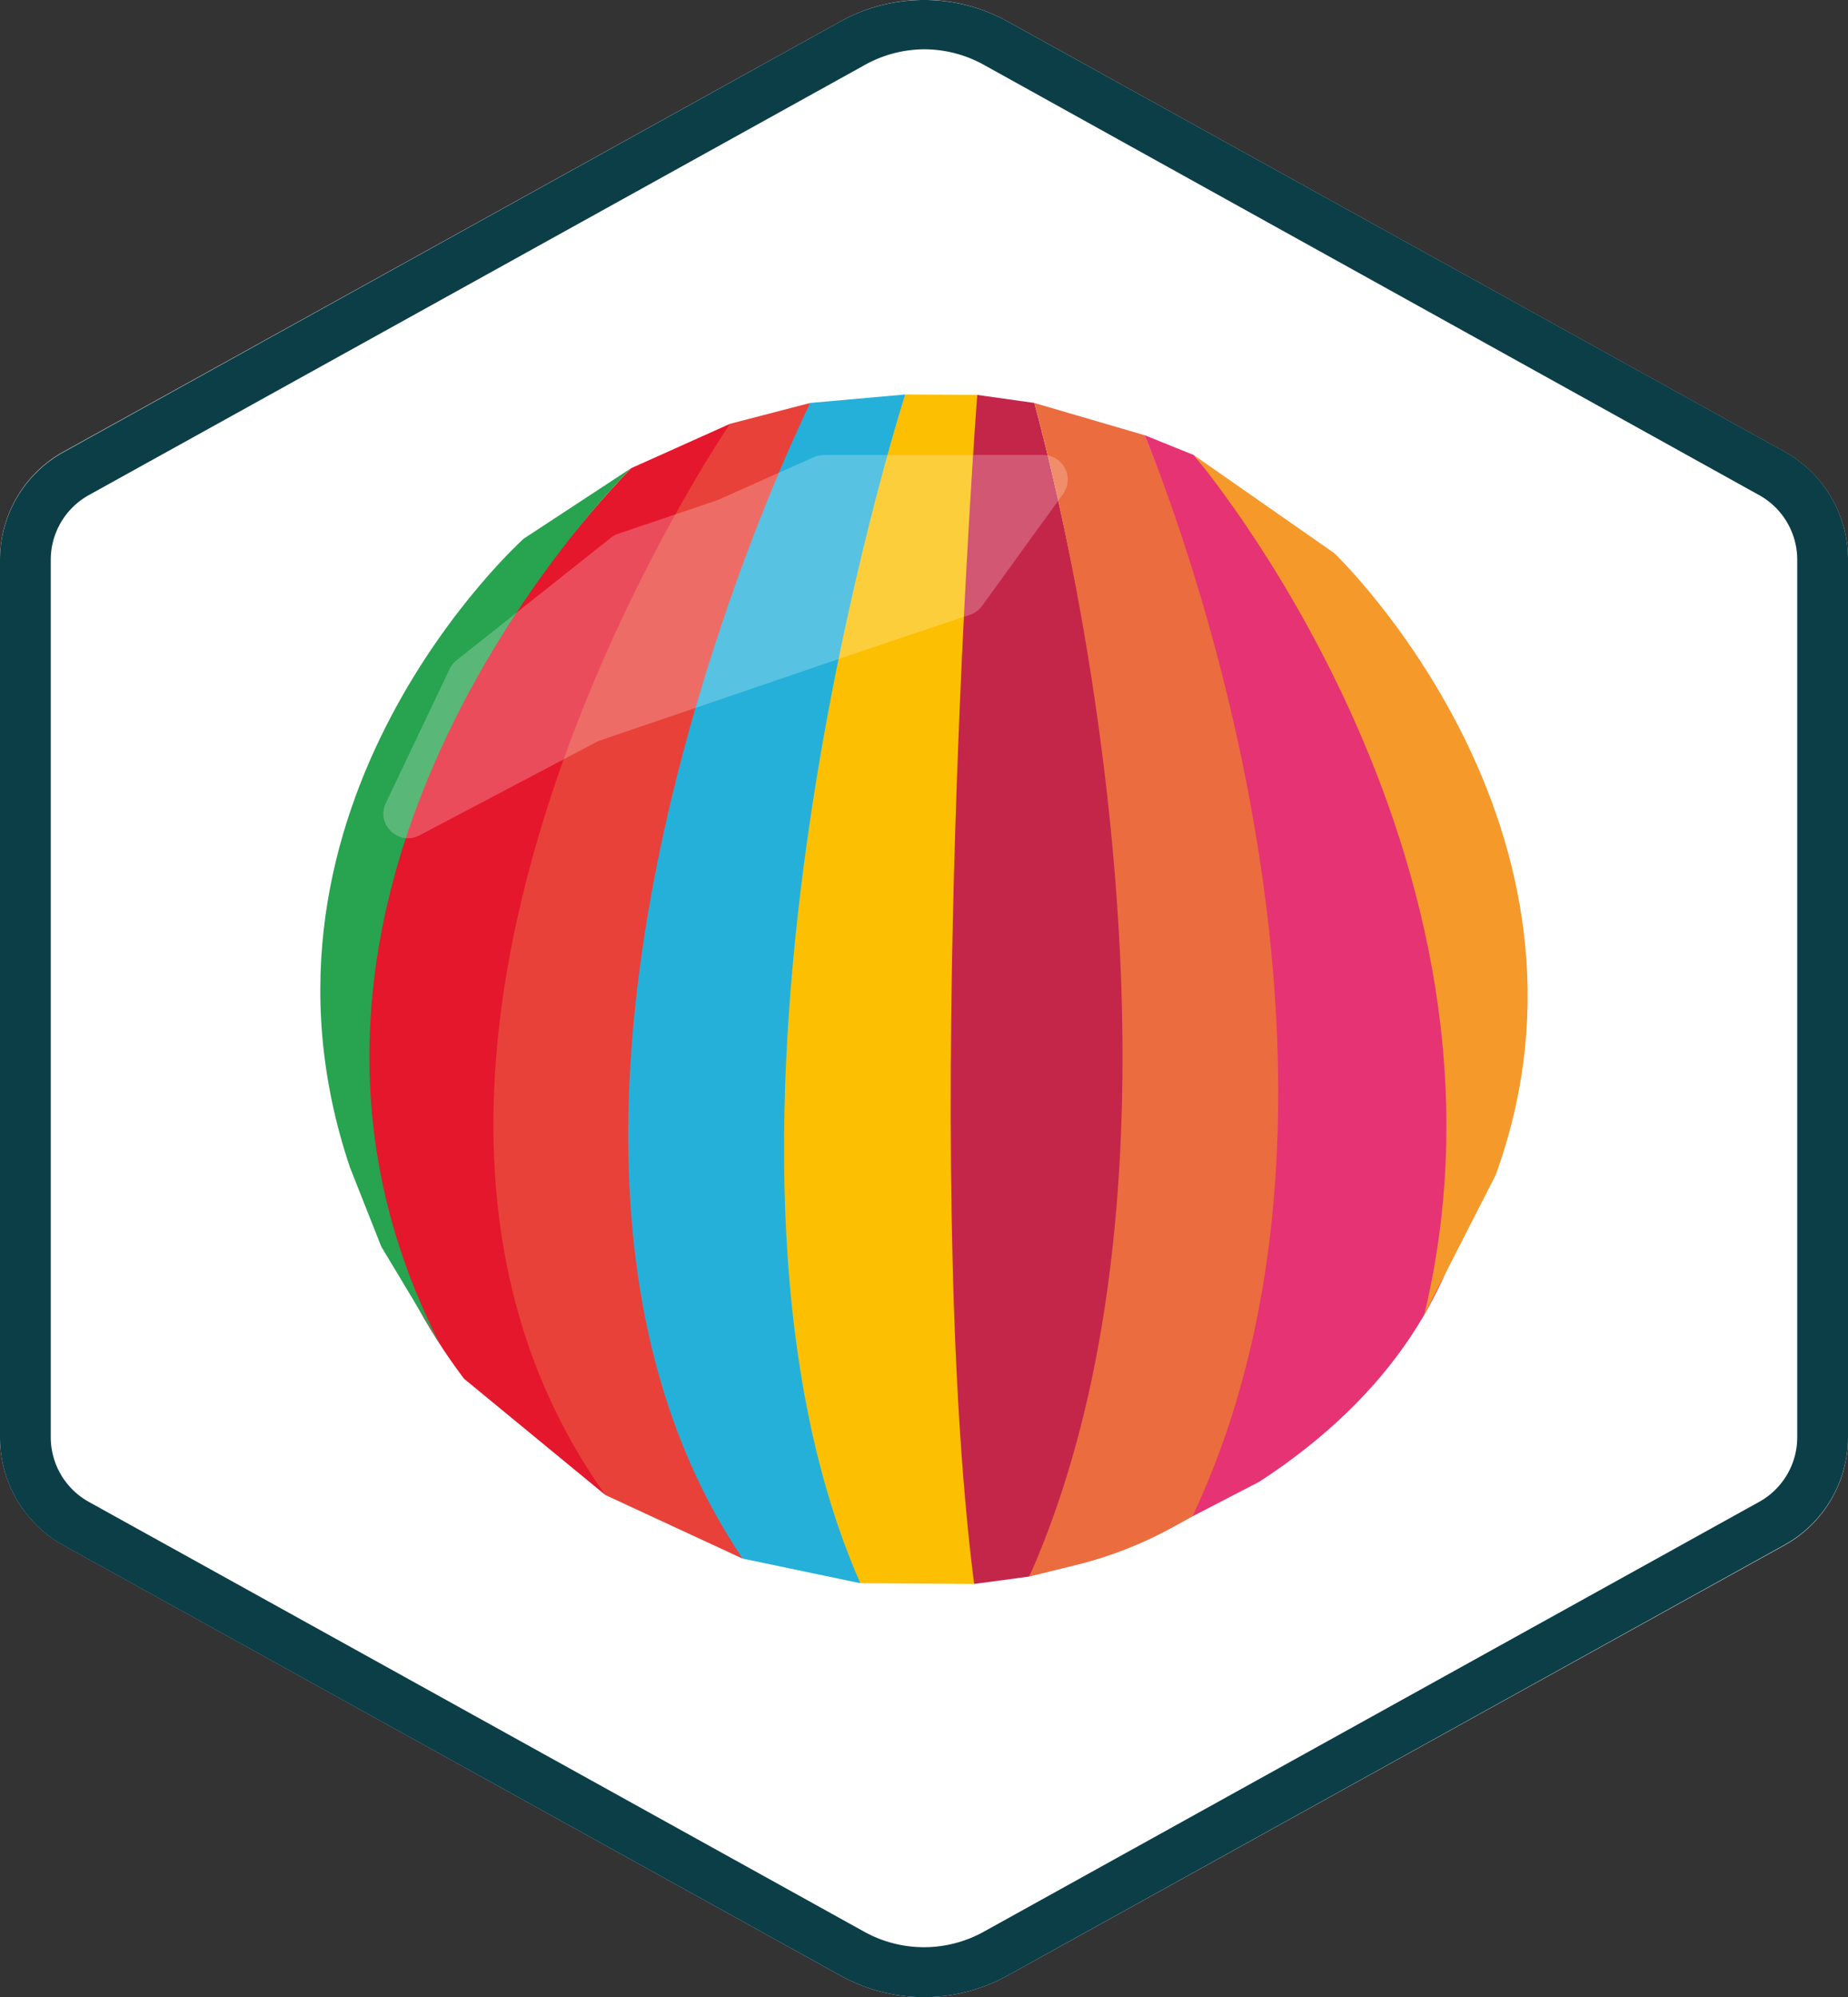
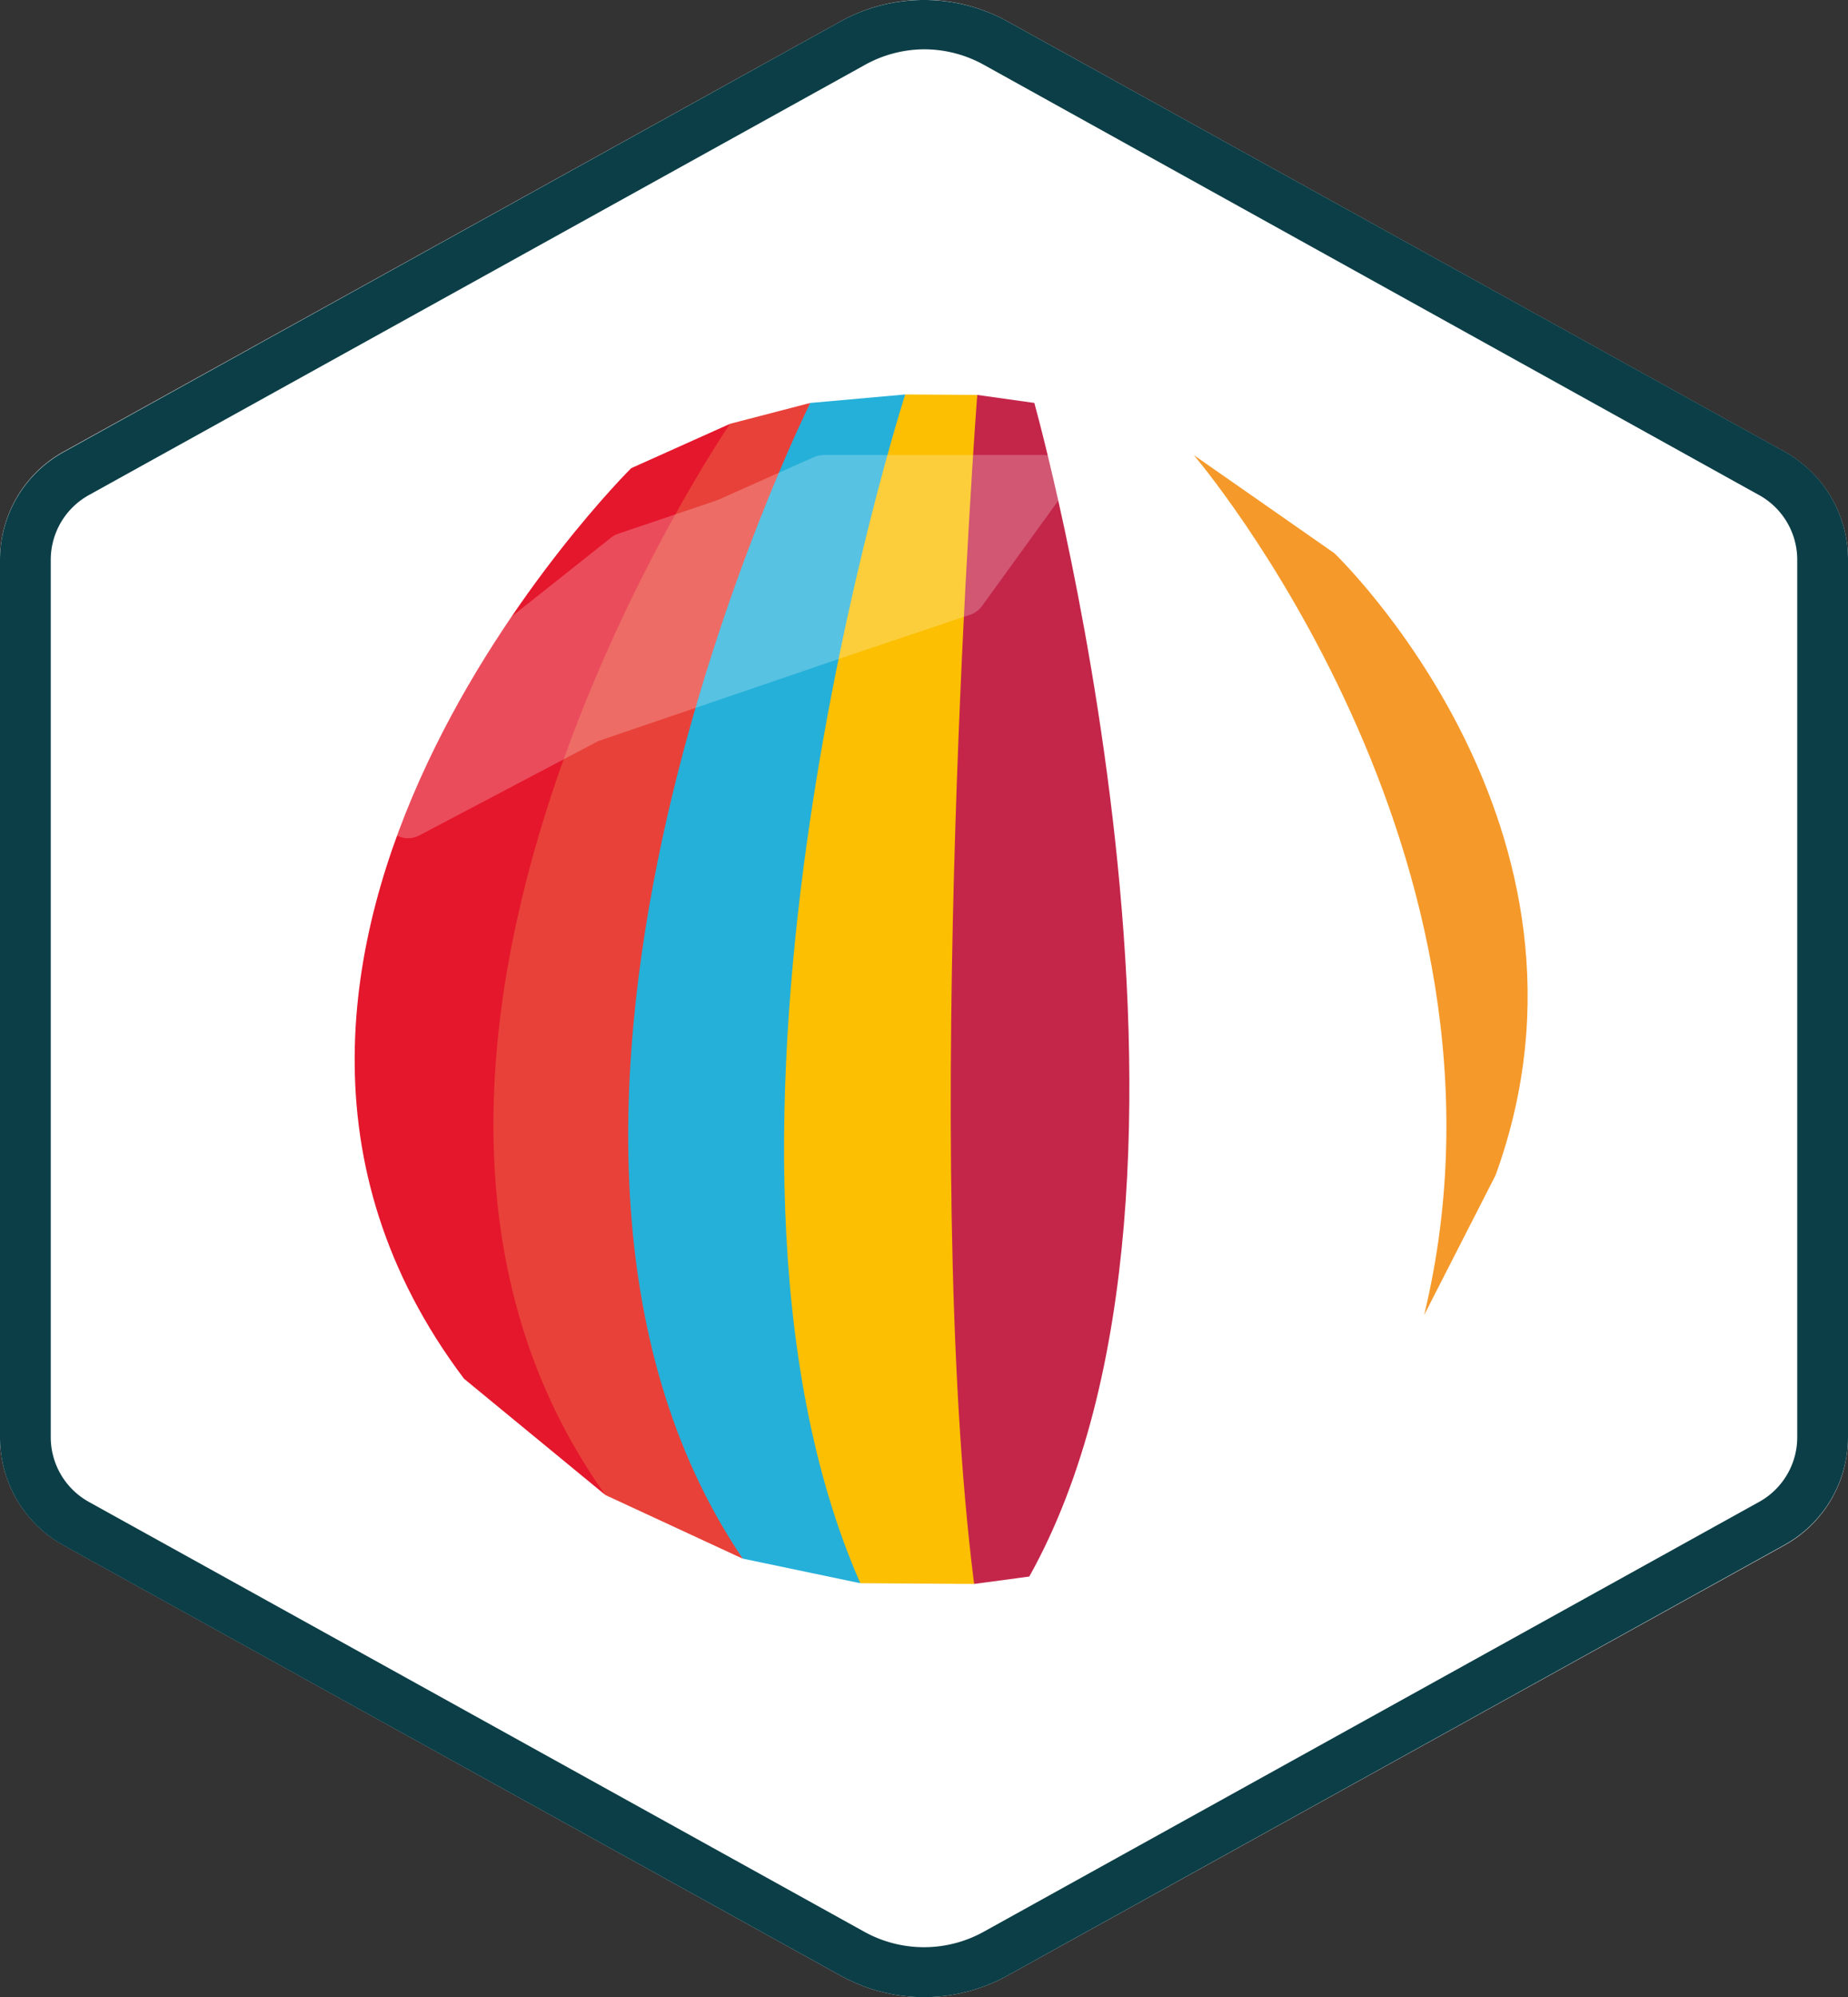
<svg xmlns="http://www.w3.org/2000/svg" fill="none" viewBox="0 0 75 81">
  <rect x="0" y="0" width="75" height="81" fill="#333333" stroke="none" />
  <g clip-path="url(#a)">
    <path fill="#fff" d="M75 58.29V22.71a5 5 0 0 0-2.6-4.4L40.91.88a7 7 0 0 0-6.82 0L2.6 18.31a5 5 0 0 0-2.6 4.4v35.58a5 5 0 0 0 2.6 4.4l31.49 17.43a7 7 0 0 0 6.82 0L72.4 62.69a5 5 0 0 0 2.6-4.4z" />
    <path fill="#0C3E47" d="M37.5 2a5 5 0 0 1 2.43.63l31.46 17.45a3 3 0 0 1 1.55 2.63v35.58a3 3 0 0 1-1.55 2.63L39.93 78.35a5 5 0 0 1-4.86 0L3.61 60.92a3 3 0 0 1-1.55-2.63V22.71a3 3 0 0 1 1.55-2.63L35.07 2.65A5 5 0 0 1 37.5 2zm0-2a7 7 0 0 0-3.41.88L2.63 18.31A5 5 0 0 0 0 22.71v35.58a5 5 0 0 0 2.59 4.4l31.5 17.43a7 7 0 0 0 6.82 0l31.46-17.43a5 5 0 0 0 2.63-4.4V22.71a5 5 0 0 0-2.59-4.4L40.91.88A7 7 0 0 0 37.5 0z" />
    <g clip-path="url(#b)">
      <path fill="#C4264A" d="M39.534 64.245c-6.367-16.923.126-48.227.126-48.227l2.317.325s8.816 31.452-.204 47.603l-2.239.3z" />
      <path fill="#FCBF01" d="M34.915 64.217C23.202 46.432 36.737 16 36.737 16l2.923.018s-2.332 30.854-.126 48.228l-4.619-.03z" />
      <path fill="#25B0D9" d="M30.145 63.219c-14.647-17.888 2.738-46.875 2.738-46.875L36.737 16s-9.722 30.222-1.822 48.217l-4.77-.998z" />
      <path fill="#E84139" d="M24.577 60.644c-16.525-18.106 5.05-43.454 5.05-43.454l3.256-.846s-14.61 29.327-2.738 46.879l-5.568-2.58z" />
      <path fill="#E5172C" d="M18.83 55.92c-13.027-17.302 6.786-36.93 6.786-36.93l4.013-1.8S11.94 42.96 24.574 60.644l-5.742-4.722z" />
-       <path fill="#28A350" d="M14.205 47.356c-4.974-14.75 7.053-25.51 7.053-25.51l4.357-2.857S8.304 35.968 17.878 54.562l-2.406-4.002-1.267-3.204z" />
-       <path fill="#EB6C3F" d="M41.773 63.947c8.392-18.893.203-47.603.203-47.603l4.475 1.308s11.946 27.543 1.944 43.856l-.81.444a16.14 16.14 0 0 1-3.927 1.53l-1.885.465z" />
-       <path fill="#E53373" d="M48.395 61.508C57.237 42.755 46.45 17.65 46.45 17.65l1.996.806s24.368 27.491 2.671 41.64l-2.723 1.41z" />
      <path fill="#F5992A" d="M57.799 53.338c4.511-18.697-9.352-34.881-9.352-34.881l5.705 3.98S65.824 33.58 60.696 47.67l-2.897 5.668z" />
      <path fill="#fff" d="M33.03 18.542l-3.879 1.73c-.03.01-.055.021-.085.032l-3.968 1.342a1.025 1.025 0 0 0-.3.162l-6.27 4.974a1.013 1.013 0 0 0-.281.355l-2.587 5.431c-.413.869.518 1.759 1.368 1.312l7.183-3.784a.844.844 0 0 1 .144-.063l10.553-3.599 4.456-1.496a1 1 0 0 0 .492-.362l3.288-4.538a1 1 0 0 0-.809-1.585h-8.898c-.14.004-.277.033-.406.089z" opacity=".23" />
    </g>
  </g>
  <defs>
    <clipPath id="a">
      <path fill="#fff" d="M0 0h75v81H0z" />
    </clipPath>
    <clipPath id="b">
      <path fill="#fff" d="M13 16h49v48.246H13z" />
    </clipPath>
  </defs>
</svg>